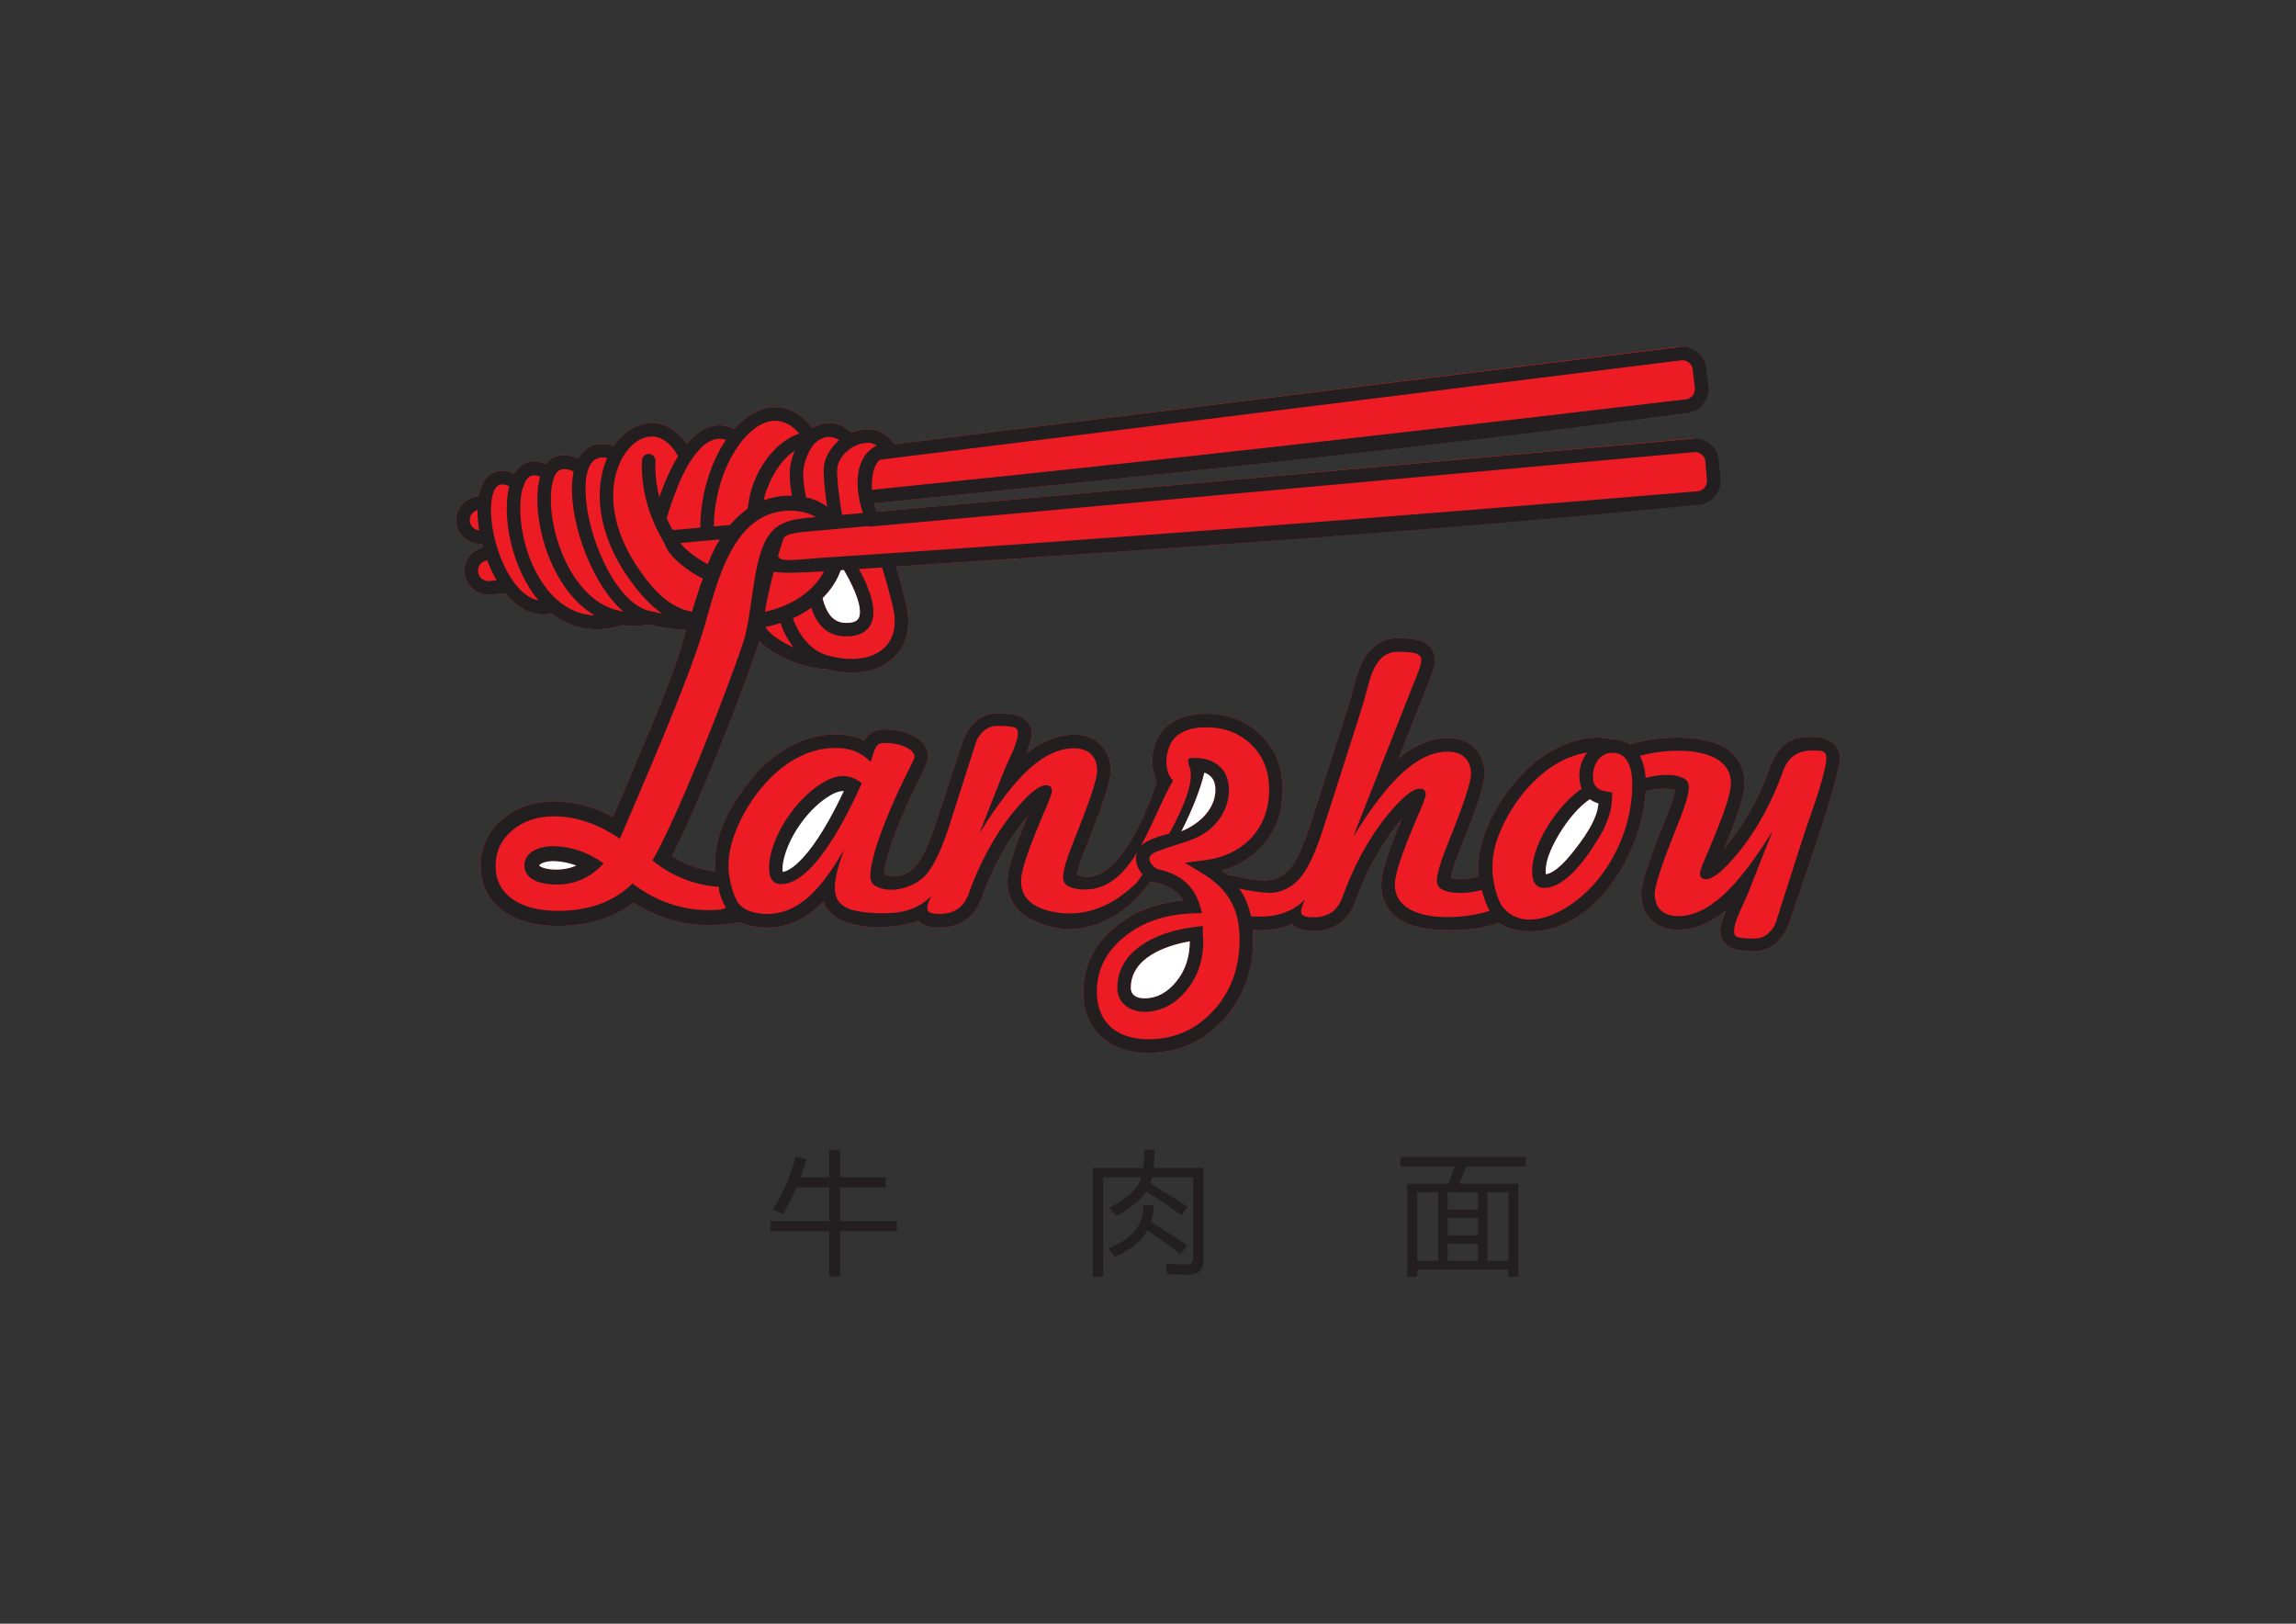
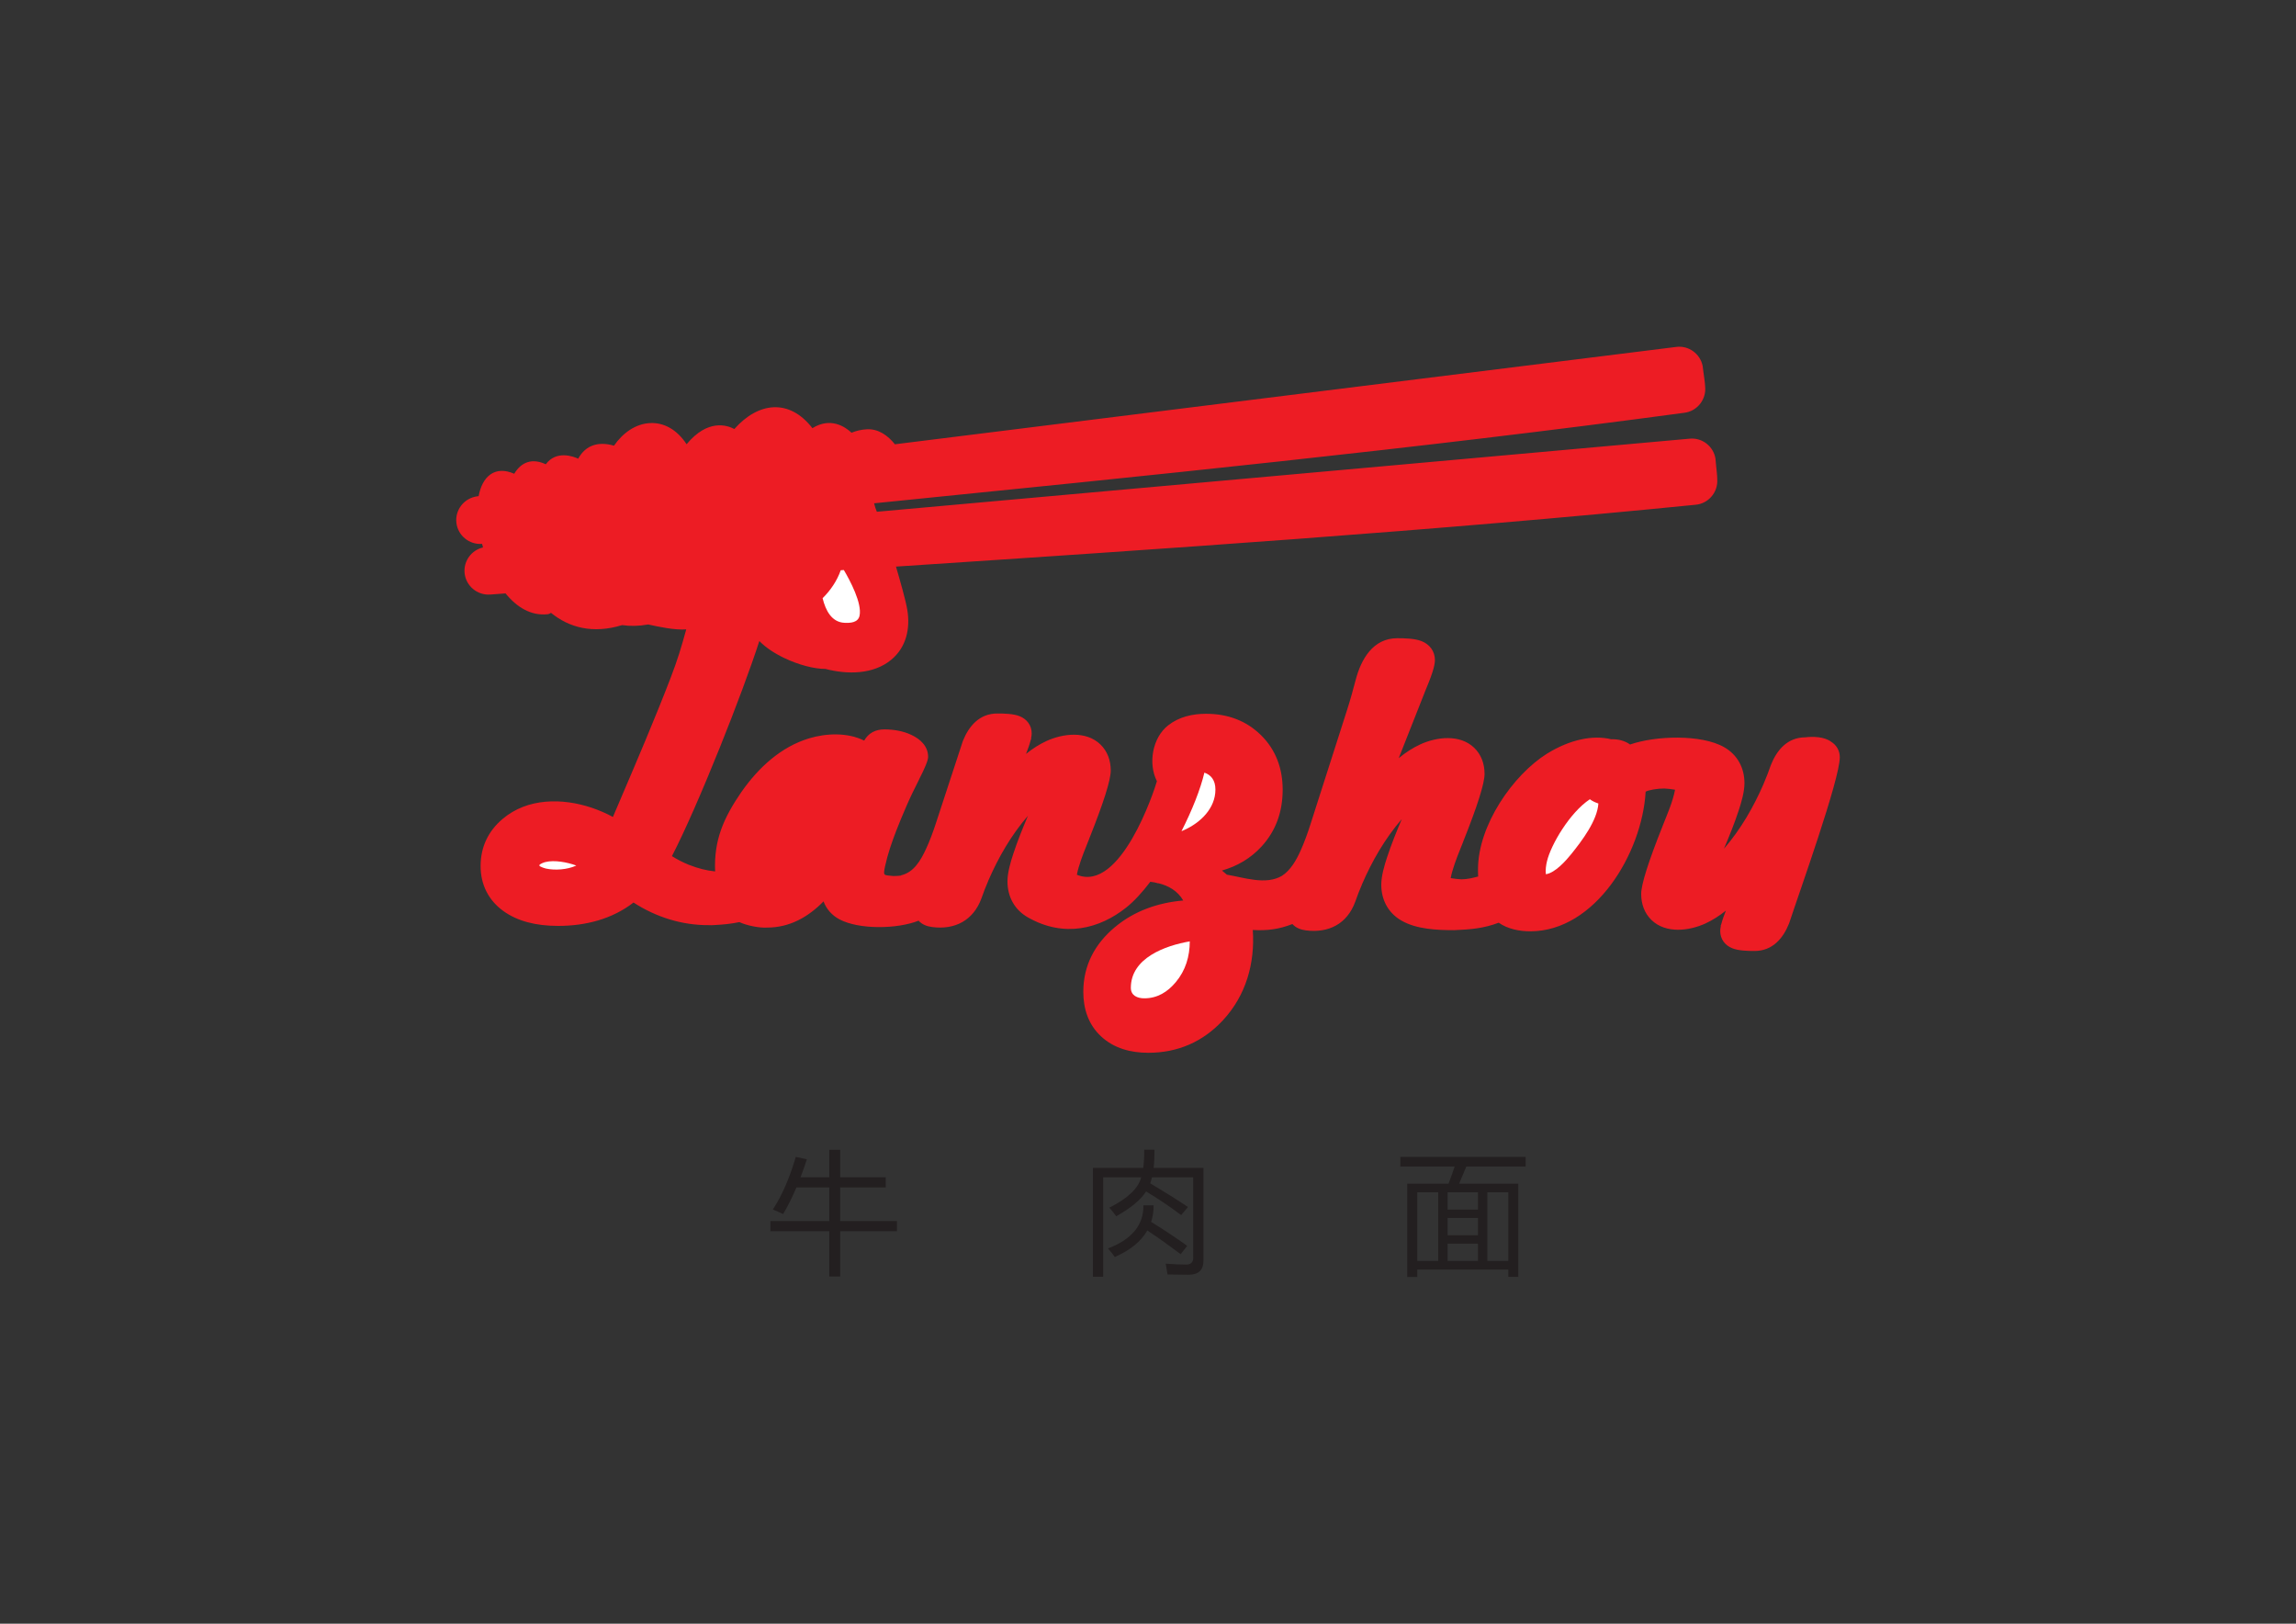
<svg xmlns="http://www.w3.org/2000/svg" viewBox="0 0 841.89 595.276" id="svg2" height="595.276" width="841.89">
  <rect x="0" y="0" width="841.89" height="595.276" fill="#333333" stroke="none" />
  <defs id="defs28" />
  <g id="g4">
    <path id="path6" style="fill:#231f20;fill-rule:evenodd" d="m 304.068,421.548 4.01,0 0,10.073 16.708,0 0,3.725 -16.708,0 0,12.323 20.815,0 0,3.725 -20.815,0 0,16.618 -4.01,0 0,-16.618 -21.59,0 0,-3.725 21.59,0 0,-12.323 -12.038,0 c -1.532,3.602 -3.154,6.846 -4.874,9.748 -0.921,-0.449 -2.176,-1.002 -3.774,-1.679 3.35,-5.094 6.146,-11.525 8.411,-19.292 l 4.059,0.913 c -0.75,2.307 -1.524,4.499 -2.315,6.585 l 10.53,0 0,-10.073 z m 115.488,-0.049 3.774,0 c 0.016,2.486 -0.09,4.711 -0.334,6.683 l 18.289,0 0,33.954 c 0,3.472 -1.81,5.208 -5.444,5.208 -2.062,0 -4.646,-0.033 -7.735,-0.098 -0.155,-1.108 -0.383,-2.437 -0.668,-3.961 2.934,0.22 5.396,0.334 7.401,0.334 1.785,0 2.681,-0.815 2.681,-2.437 l 0,-29.561 -15.119,0 c -0.187,0.799 -0.407,1.532 -0.644,2.201 5.599,3.342 10.22,6.235 13.847,8.688 l -2.486,2.958 c -4.344,-3.227 -8.631,-6.121 -12.869,-8.664 -1.956,3.073 -5.607,6.105 -10.954,9.096 -0.831,-1.174 -1.671,-2.225 -2.535,-3.154 6.748,-3.374 10.652,-7.083 11.704,-11.125 l -13.945,0 0,36.44 -3.774,0 0,-39.879 18.452,0 c 0.26,-1.907 0.374,-4.132 0.358,-6.683 z m 3.439,20.392 c 0.017,2.168 -0.285,4.189 -0.905,6.064 5.126,3.187 9.536,6.113 13.228,8.786 l -2.388,3.056 c -4.222,-3.162 -8.297,-6.064 -12.225,-8.688 -2.274,3.993 -6.26,7.237 -11.94,9.739 -0.668,-0.986 -1.492,-2.038 -2.478,-3.154 8.721,-3.309 13.049,-8.574 12.983,-15.803 l 3.725,0 z m 93.002,-7.93 15.143,0 c 0.921,-2.421 1.671,-4.515 2.241,-6.3 l -19.911,0 0,-3.537 45.943,0 0,3.537 -21.753,0 c -0.701,1.736 -1.581,3.839 -2.633,6.3 l 21.704,0 0,34.15 -3.676,0 0,-2.673 -33.375,0 0,2.722 -3.684,0 0,-34.198 z m 37.059,3.154 -7.686,0 0,25.168 7.686,0 0,-25.168 z m -33.375,25.168 7.686,0 0,-25.168 -7.686,0 0,25.168 z m 11.125,0 11.125,0 0,-6.349 -11.125,0 0,6.349 z m 0,-9.405 11.125,0 0,-6.357 -11.125,0 0,6.357 z m 0,-9.413 11.125,0 0,-6.349 -11.125,0 0,6.349 z" />
    <g id="g8">
      <path id="path10" style="fill:#ed1c24;fill-rule:evenodd" d="m 175.027,181.953 0.477,-0.06 c 1.291,-7.087 5.837,-11.364 13.054,-8.209 2.707,-4.531 6.791,-5.713 11.571,-3.474 3.835,-5.21 10.076,-2.881 11.881,-2.055 2.772,-5.064 7.465,-6.323 12.887,-4.825 l 0.229,0.076 c 3.076,-4.469 7.789,-8.1 13.395,-8.307 4.79,-0.178 9.568,2.192 13.236,7.764 7.768,-9.381 14.869,-6.993 17.508,-5.579 8.695,-9.808 20.047,-11.363 28.625,-0.31 6.625,-4.124 11.941,-0.576 14.346,1.668 1.736,-0.715 3.648,-1.169 5.699,-1.264 4.223,-0.196 7.677,2.351 10.2,5.502 L 614.698,127.183 c 4.514,-0.563 8.732,2.525 9.621,6.975 0.034,0.177 0.15,1.101 0.286,2.238 0.189,1.591 0.573,3.744 0.626,5.281 0.518,4.739 -2.906,9.097 -7.652,9.657 -97.395,13.123 -197.563,23.174 -297.07,33.189 0.278,1.115 0.618,2.161 1.01,3.098 l 298.122,-26.803 c 4.535,-0.407 8.64,2.82 9.377,7.302 0.028,0.178 0.113,1.105 0.209,2.246 0.134,1.597 0.444,3.762 0.444,5.299 0.354,4.758 -3.213,8.992 -7.979,9.389 -96.195,9.62 -194.973,16.175 -293.16,22.669 1.505,5.091 3.581,12.396 4.154,15.859 1.132,6.85 -0.349,13.709 -5.888,18.297 -6.615,5.478 -16.201,5.428 -24.113,3.362 -4.319,0.006 -10.025,-1.572 -15.044,-3.969 l -0.004,0.008 c -3.598,-1.718 -6.908,-3.895 -9.206,-6.266 -3.117,9.678 -8.605,24.404 -14.45,38.943 -6.226,15.489 -12.904,30.895 -17.604,39.909 2.013,1.278 4.102,2.336 6.32,3.231 l 0.005,-0.011 c 3.086,1.222 6.223,2.064 9.515,2.388 -0.487,-11.511 3.106,-19.569 9.6,-29.077 l 0.227,-0.305 c 6.104,-8.674 14.319,-16.304 24.66,-19.409 6.326,-1.901 14.097,-2.197 20.166,0.837 1.612,-2.826 4.197,-4.111 7.411,-4.111 3.259,0 6.867,0.569 9.825,1.989 l 0.003,-0.007 c 3.348,1.557 6.208,4.139 6.208,8.105 0,1.233 -1.109,3.953 -3.325,8.282 l 0.016,0.008 c -1.673,3.286 -3.296,6.621 -4.758,10.006 l -0.008,0.016 0.008,0.003 c -1.386,3.169 -2.593,6.093 -3.622,8.764 -1.616,4.197 -3.148,8.59 -4.093,12.999 -0.733,3.668 -0.657,3.2 3.104,3.599 0.878,-0.042 1.903,-0.033 2.782,-0.193 l 0.024,-0.085 c 4.642,-1.117 7.093,-5.349 9.076,-9.596 1.319,-2.828 2.631,-6.278 3.933,-10.35 l 9.589,-29.25 c 2.193,-5.482 6.062,-10.117 12.669,-10.117 2.418,0 5.874,0.078 8.114,0.976 2.702,1.05 4.471,3.381 4.471,6.323 0,0.517 -0.077,1.141 -0.232,1.87 l 0.103,0 -0.25,0.633 c -0.425,1.694 -1.06,3.385 -1.702,5.006 2.462,-1.973 4.93,-3.531 7.404,-4.672 l -0.003,-0.007 c 6.087,-2.8 14.573,-3.854 19.851,1.19 2.658,2.57 3.814,5.956 3.814,9.607 0,3.478 -2.623,11.761 -7.868,24.899 l 0.011,0.004 c -1.388,3.526 -2.88,7.015 -3.929,10.662 -0.269,0.841 -0.467,1.759 -0.629,2.627 16.051,6.656 28.37,-30.838 29.343,-34.293 -3.263,-6.426 -1.722,-15.934 4.186,-20.526 3.969,-3.086 8.861,-4.194 13.812,-4.194 8.107,0 14.832,2.603 20.139,7.809 5.53,5.426 7.975,12.336 7.975,20.008 0,7.889 -2.364,14.968 -7.738,20.829 -3.981,4.342 -8.887,7.222 -14.521,8.819 l 1.804,1.52 c 6.268,1.037 14.257,3.91 20.194,0.428 3.145,-2.034 5.255,-5.742 6.773,-9.106 1.446,-3.186 2.653,-6.57 3.72,-9.918 l 13.402,-41.847 c 1.152,-3.584 2.177,-7.282 3.128,-10.925 1.998,-7.644 6.365,-15.32 15.269,-15.32 2.651,0 6.44,0.085 8.895,1.069 2.962,1.152 4.902,3.707 4.902,6.932 0,1.062 -0.297,2.539 -0.893,4.404 -0.816,2.559 -1.869,5.01 -2.881,7.492 l 0.008,0.002 -9.504,24.068 c 2.596,-2.129 5.199,-3.797 7.808,-4.999 l -0.003,-0.007 c 6.087,-2.801 14.572,-3.855 19.851,1.19 2.658,2.57 3.814,5.956 3.814,9.607 0,3.478 -2.623,11.761 -7.868,24.899 l 0.011,0.005 c -1.388,3.525 -2.88,7.014 -3.929,10.661 -0.269,0.841 -0.467,1.759 -0.629,2.628 1.31,0.242 2.617,0.36 3.946,0.446 2.329,-0.041 4.028,-0.501 6.123,-1.036 -0.055,-0.953 -0.057,-1.716 -0.057,-2.646 0,-16.064 12.75,-34.561 25.402,-42.459 l 0.298,-0.172 c 8.03,-4.881 16.406,-6.713 23.151,-5.037 2.476,-0.099 4.881,0.477 6.923,1.916 9.227,-3.222 26.088,-3.831 34.504,0.994 4.884,2.8 7.423,7.598 7.423,13.181 0,3.202 -1.125,6.994 -2.118,10.03 -1.55,4.726 -3.457,9.432 -5.397,14.014 6.145,-7.127 10.845,-15.258 14.577,-23.876 l 0.015,-0.032 -0.015,-0.007 c 0.988,-2.242 1.822,-4.512 2.642,-6.819 2.186,-5.463 6.035,-10.084 12.601,-10.116 2.854,-0.363 7.068,-0.216 9.438,1.595 1.981,1.215 3.216,3.246 3.216,5.703 0,8.193 -14.847,49.505 -18.587,60.913 -2.194,5.482 -6.062,10.116 -12.67,10.116 -2.418,0 -5.875,-0.077 -8.115,-0.976 -2.701,-1.049 -4.47,-3.38 -4.47,-6.322 0,-0.517 0.076,-1.141 0.232,-1.87 l -0.103,0 0.25,-0.633 c 0.425,-1.694 1.059,-3.384 1.702,-5.005 -2.462,1.973 -4.93,3.532 -7.404,4.672 l 0.004,0.007 c -6.088,2.8 -14.573,3.855 -19.852,-1.19 -2.659,-2.569 -3.814,-5.956 -3.814,-9.607 0,-3.478 2.623,-11.761 7.868,-24.9 l -0.011,-0.004 c 1.673,-4.251 3.717,-8.789 4.559,-13.29 -1.31,-0.241 -2.617,-0.359 -3.946,-0.445 -2.433,-0.019 -5.656,0.524 -6.835,1.156 -1.28,22.585 -18.509,51.197 -42.293,51.197 -3.992,0 -8.26,-0.837 -11.587,-3.153 -5.538,2.1 -10.338,2.481 -16.194,2.724 l 0,0.008 c -6.308,0 -13.846,-0.288 -19.437,-3.492 -4.884,-2.8 -7.423,-7.597 -7.423,-13.18 0,-3.202 1.125,-6.995 2.118,-10.03 1.55,-4.728 3.458,-9.433 5.397,-14.014 -6.145,7.125 -10.845,15.258 -14.577,23.875 l -0.014,0.032 0.014,0.007 c -0.931,2.114 -1.73,4.234 -2.498,6.412 -2.997,8.148 -9.776,11.514 -18.046,10.476 -1.917,-0.253 -3.656,-0.875 -4.992,-2.329 -4.888,1.916 -9.249,2.486 -14.517,2.176 0.835,12.205 -2.494,23.987 -10.921,33.076 -7.365,7.942 -16.589,11.946 -27.417,11.946 -6.361,0 -12.537,-1.585 -17.289,-6.008 -4.671,-4.348 -6.518,-10.089 -6.518,-16.357 0,-9.649 4.224,-17.552 11.555,-23.677 7.202,-6.016 15.829,-8.977 25.089,-9.791 -2.051,-3.544 -5.427,-5.431 -9.157,-6.343 l -0.013,0.062 c -0.442,-0.085 -0.874,-0.2 -1.293,-0.341 -0.533,-0.098 -1.071,-0.178 -1.611,-0.242 -2.951,3.88 -5.977,7.181 -8.885,9.488 -9.629,7.639 -22.634,11.229 -36.072,3.527 -4.884,-2.801 -7.423,-7.597 -7.423,-13.181 0,-3.202 1.125,-6.994 2.118,-10.029 1.55,-4.728 3.458,-9.433 5.398,-14.014 -6.146,7.125 -10.846,15.258 -14.577,23.875 l -0.014,0.033 0.014,0.007 c -0.931,2.114 -1.73,4.234 -2.498,6.412 -2.96,8.047 -9.734,11.576 -18.046,10.477 -1.917,-0.253 -3.656,-0.875 -4.992,-2.329 -7.894,3.119 -21.733,3.29 -28.901,-0.436 -2.759,-1.442 -4.871,-3.723 -5.949,-6.645 -5.613,5.745 -12.426,9.601 -20.651,9.601 -2.635,0.207 -7.354,-0.672 -10.204,-2.002 -2.994,0.631 -6.07,0.932 -9.118,1.074 l 0,0.008 -0.404,0.016 0,0.006 c -0.271,0 -0.545,0.001 -0.812,0.04 l 0.005,-0.022 -0.344,-0.008 0,0.017 -0.506,-0.016 c -9.868,0.07 -19.388,-2.947 -27.646,-8.291 -7.913,6.14 -17.723,8.569 -27.63,8.569 -8.319,0 -14.988,-1.8 -20.009,-5.396 -5.544,-3.96 -8.425,-9.751 -8.425,-16.548 0,-6.918 2.757,-12.784 8.038,-17.244 9.114,-7.753 21.906,-7.763 32.734,-4.117 l 0.019,0.007 0.002,-0.007 c 2.642,0.905 5.263,2.038 7.723,3.365 l 2.678,-6.273 c 5.83,-13.631 12.899,-30.162 18.486,-44.729 2.646,-6.903 3.915,-11.209 5.721,-17.76 -4.25,0.296 -9.838,-0.9 -13.953,-1.806 -3.396,0.618 -6.586,0.665 -9.574,0.236 -10.775,3.307 -19.444,0.888 -26.064,-4.499 -0.355,0.278 -0.79,0.462 -1.272,0.511 -6.058,0.634 -11.274,-2.559 -15.392,-7.633 l -5.588,0.414 c -4.797,0.356 -9.04,-3.216 -9.439,-8.022 -0.357,-4.336 2.556,-8.261 6.77,-9.25 l -0.348,-1.299 c -4.681,0.354 -8.867,-3.044 -9.417,-7.721 -0.562,-4.798 2.908,-9.125 7.683,-9.719 z" />
-       <path id="path12" style="fill:#231f20;fill-rule:evenodd" d="m 436.262,345.11 c -8.956,1.546 -21.611,6.069 -21.611,17.013 0,2.869 2.4,3.863 4.931,3.863 4.824,0 8.543,-2.329 11.568,-5.951 3.592,-4.306 5.086,-9.37 5.112,-14.925 z m -261.235,-163.157 0.477,-0.06 c 1.291,-7.087 5.837,-11.364 13.054,-8.209 2.707,-4.531 6.791,-5.713 11.571,-3.474 3.835,-5.21 10.076,-2.881 11.881,-2.055 2.772,-5.063 7.465,-6.323 12.887,-4.825 l 0.229,0.076 c 3.076,-4.469 7.789,-8.1 13.395,-8.307 4.79,-0.178 9.568,2.192 13.236,7.764 7.769,-9.381 14.87,-6.993 17.509,-5.579 8.694,-9.808 20.047,-11.364 28.625,-0.311 6.625,-4.124 11.941,-0.576 14.346,1.669 1.736,-0.715 3.649,-1.169 5.699,-1.264 4.223,-0.196 7.677,2.351 10.2,5.502 l 287.742,-35.695 c 4.514,-0.563 8.732,2.525 9.62,6.975 0.035,0.177 0.15,1.102 0.286,2.238 0.189,1.591 0.573,3.744 0.625,5.281 0.518,4.739 -2.906,9.097 -7.652,9.657 -97.394,13.123 -198.742,23.171 -298.25,33.187 0.278,1.115 0.618,2.161 1.01,3.098 l 299.301,-26.8 c 4.535,-0.407 8.64,2.82 9.377,7.301 0.028,0.178 0.113,1.106 0.209,2.246 0.134,1.597 0.444,3.762 0.444,5.299 0.354,4.758 -3.213,8.992 -7.979,9.389 -96.195,9.62 -196.152,16.172 -294.339,22.667 1.505,5.091 3.581,12.396 4.154,15.859 1.132,6.849 -0.349,13.709 -5.888,18.297 -6.615,5.478 -16.201,5.428 -24.113,3.363 -4.319,0.006 -10.026,-1.573 -15.045,-3.97 l -0.004,0.008 c -3.598,-1.718 -6.908,-3.895 -9.206,-6.266 -3.117,9.678 -8.605,24.404 -14.45,38.943 -6.226,15.489 -12.904,30.895 -17.604,39.909 2.012,1.278 4.101,2.336 6.32,3.231 l 0.005,-0.011 c 3.086,1.221 6.223,2.064 9.515,2.388 -0.487,-11.511 3.106,-19.569 9.6,-29.077 l 0.227,-0.305 c 6.104,-8.674 14.319,-16.304 24.66,-19.409 6.326,-1.901 14.097,-2.197 20.166,0.837 1.612,-2.826 4.197,-4.111 7.411,-4.111 3.259,0 6.866,0.569 9.825,1.989 l 0.003,-0.008 c 3.348,1.557 6.208,4.139 6.208,8.105 0,1.233 -1.109,3.953 -3.325,8.282 l 0.016,0.008 c -1.673,3.286 -3.296,6.621 -4.758,10.006 l -0.008,0.016 0.008,0.003 c -1.386,3.169 -2.593,6.093 -3.622,8.764 -1.617,4.197 -3.149,8.59 -4.093,12.999 -0.733,3.669 -0.657,3.2 3.104,3.599 0.878,-0.041 1.903,-0.033 2.782,-0.193 l 0.024,-0.084 c 4.641,-1.117 7.093,-5.349 9.076,-9.596 1.32,-2.828 2.631,-6.279 3.933,-10.35 l 9.589,-29.25 c 2.193,-5.482 6.062,-10.117 12.669,-10.117 2.418,0 5.874,0.078 8.115,0.976 2.702,1.05 4.471,3.381 4.471,6.323 0,0.517 -0.077,1.141 -0.232,1.87 l 0.103,0 -0.25,0.633 c -0.426,1.694 -1.06,3.385 -1.702,5.006 2.462,-1.973 4.93,-3.531 7.404,-4.671 l -0.003,-0.008 c 6.087,-2.8 14.573,-3.854 19.851,1.19 2.658,2.57 3.814,5.957 3.814,9.607 0,3.478 -2.623,11.76 -7.868,24.899 l 0.011,0.004 c -1.388,3.526 -2.88,7.015 -3.929,10.662 -0.269,0.841 -0.467,1.759 -0.629,2.628 16.051,6.655 28.371,-30.839 29.343,-34.293 -3.263,-6.426 -1.722,-15.934 4.186,-20.526 3.97,-3.086 8.862,-4.194 13.812,-4.194 8.108,0 14.832,2.603 20.139,7.809 5.531,5.426 7.976,12.336 7.976,20.008 0,7.889 -2.365,14.969 -7.738,20.829 -3.981,4.342 -8.887,7.222 -14.521,8.819 l 1.804,1.52 c 6.268,1.036 14.257,3.91 20.194,0.428 3.145,-2.035 5.255,-5.742 6.773,-9.106 1.446,-3.185 2.653,-6.57 3.72,-9.918 l 13.402,-41.847 c 1.152,-3.584 2.177,-7.281 3.128,-10.925 1.998,-7.644 6.365,-15.32 15.269,-15.32 2.651,0 6.44,0.085 8.896,1.069 2.962,1.152 4.902,3.707 4.902,6.932 0,1.062 -0.297,2.539 -0.893,4.404 -0.816,2.558 -1.869,5.01 -2.881,7.492 l 0.008,0.002 -9.504,24.067 c 2.595,-2.129 5.199,-3.797 7.808,-4.999 l -0.003,-0.007 c 6.087,-2.801 14.572,-3.855 19.851,1.19 2.658,2.569 3.814,5.956 3.814,9.607 0,3.478 -2.623,11.76 -7.868,24.899 l 0.011,0.005 c -1.388,3.525 -2.88,7.014 -3.929,10.662 -0.269,0.841 -0.467,1.759 -0.629,2.628 1.31,0.242 2.617,0.36 3.946,0.446 2.329,-0.041 4.028,-0.501 6.123,-1.036 -0.054,-0.953 -0.057,-1.716 -0.057,-2.646 0,-16.064 12.75,-34.561 25.402,-42.459 l 0.298,-0.171 c 8.03,-4.881 16.406,-6.714 23.151,-5.037 2.476,-0.099 4.881,0.476 6.923,1.916 9.227,-3.222 26.088,-3.831 34.504,0.994 4.884,2.8 7.423,7.598 7.423,13.18 0,3.202 -1.125,6.994 -2.118,10.03 -1.55,4.727 -3.457,9.433 -5.397,14.014 6.145,-7.126 10.845,-15.258 14.577,-23.876 l 0.015,-0.032 -0.015,-0.007 c 0.987,-2.242 1.822,-4.513 2.642,-6.819 2.186,-5.463 6.035,-10.084 12.601,-10.116 2.854,-0.364 7.067,-0.216 9.438,1.595 1.981,1.214 3.216,3.246 3.216,5.703 0,8.193 -14.847,49.504 -18.587,60.913 -2.194,5.482 -6.062,10.116 -12.67,10.116 -2.417,0 -5.874,-0.077 -8.114,-0.976 -2.701,-1.05 -4.47,-3.38 -4.47,-6.322 0,-0.517 0.077,-1.141 0.232,-1.87 l -0.103,0 0.25,-0.634 c 0.425,-1.694 1.06,-3.384 1.702,-5.005 -2.462,1.973 -4.93,3.531 -7.404,4.671 l 0.004,0.007 c -6.088,2.8 -14.573,3.855 -19.852,-1.19 -2.658,-2.569 -3.814,-5.956 -3.814,-9.607 0,-3.478 2.623,-11.761 7.868,-24.9 l -0.011,-0.004 c 1.673,-4.251 3.716,-8.789 4.559,-13.29 -1.31,-0.242 -2.618,-0.359 -3.946,-0.445 -2.433,-0.019 -5.656,0.524 -6.835,1.156 -1.28,22.585 -18.509,51.197 -42.293,51.197 -3.992,0 -8.26,-0.837 -11.587,-3.152 -5.538,2.1 -10.337,2.481 -16.194,2.724 l 0,0.008 c -6.308,0 -13.846,-0.288 -19.437,-3.492 -4.884,-2.8 -7.423,-7.597 -7.423,-13.18 0,-3.202 1.125,-6.995 2.118,-10.03 1.55,-4.727 3.458,-9.432 5.397,-14.014 -6.145,7.126 -10.845,15.258 -14.577,23.876 l -0.015,0.032 0.015,0.007 c -0.931,2.114 -1.73,4.234 -2.498,6.412 -2.997,8.148 -9.776,11.515 -18.046,10.477 -1.917,-0.253 -3.656,-0.875 -4.991,-2.329 -4.888,1.916 -9.249,2.486 -14.518,2.176 0.835,12.205 -2.494,23.987 -10.921,33.076 -7.365,7.942 -16.589,11.947 -27.417,11.947 -6.361,0 -12.537,-1.585 -17.289,-6.008 -4.671,-4.348 -6.517,-10.088 -6.517,-16.357 0,-9.649 4.223,-17.552 11.555,-23.676 7.202,-6.016 15.829,-8.978 25.089,-9.791 -2.051,-3.545 -5.427,-5.431 -9.157,-6.343 l -0.012,0.062 c -0.442,-0.085 -0.874,-0.2 -1.294,-0.341 -0.533,-0.098 -1.071,-0.178 -1.611,-0.242 -2.951,3.88 -5.976,7.181 -8.885,9.488 -9.629,7.64 -22.634,11.229 -36.072,3.527 -4.884,-2.801 -7.423,-7.598 -7.423,-13.181 0,-3.202 1.125,-6.994 2.118,-10.029 1.55,-4.727 3.458,-9.433 5.398,-14.014 -6.146,7.126 -10.846,15.258 -14.577,23.876 l -0.015,0.032 0.015,0.007 c -0.931,2.114 -1.73,4.234 -2.498,6.412 -2.96,8.047 -9.734,11.575 -18.046,10.477 -1.917,-0.253 -3.656,-0.875 -4.991,-2.329 -7.894,3.119 -21.733,3.29 -28.901,-0.436 -2.759,-1.442 -4.872,-3.722 -5.95,-6.645 -5.614,5.745 -12.425,9.601 -20.651,9.601 -2.635,0.206 -7.354,-0.672 -10.204,-2.002 -2.994,0.631 -6.07,0.932 -9.118,1.074 l 0,0.008 -0.404,0.016 0,0.006 c -0.271,0 -0.545,0.001 -0.812,0.041 l 0.005,-0.022 -0.344,-0.008 0,0.017 -0.505,-0.016 c -9.868,0.07 -19.388,-2.947 -27.646,-8.291 -7.913,6.141 -17.724,8.569 -27.63,8.569 -8.319,0 -14.989,-1.8 -20.009,-5.396 -5.545,-3.96 -8.425,-9.751 -8.425,-16.548 0,-6.918 2.757,-12.784 8.038,-17.244 9.114,-7.753 21.906,-7.763 32.734,-4.117 l 0.019,0.007 0.002,-0.007 c 2.642,0.905 5.263,2.038 7.723,3.365 l 2.678,-6.272 c 5.83,-13.631 12.899,-30.162 18.486,-44.729 2.646,-6.902 3.916,-11.209 5.721,-17.76 -4.249,0.296 -9.838,-0.9 -13.953,-1.806 -3.396,0.618 -6.586,0.665 -9.574,0.236 -10.775,3.307 -19.444,0.888 -26.064,-4.499 -0.355,0.278 -0.79,0.462 -1.272,0.511 -6.059,0.634 -11.275,-2.559 -15.392,-7.633 l -5.588,0.414 c -4.797,0.356 -9.04,-3.216 -9.44,-8.023 -0.357,-4.336 2.555,-8.261 6.77,-9.25 l -0.348,-1.299 c -4.681,0.354 -8.866,-3.044 -9.416,-7.721 -0.562,-4.798 2.908,-9.125 7.683,-9.719 z m 104.878,48.231 0.359,-0.208 -0.318,0.063 -0.042,0.145 z m 0.755,-0.289 c 1.483,2.456 5.03,4.95 9.111,6.899 l 0,0.009 c 0.405,0.195 0.816,0.382 1.229,0.563 -2.275,-2.878 -3.772,-5.822 -4.795,-8.945 -1.819,0.595 -3.674,1.083 -5.545,1.474 z m 10.046,-3.209 c 2.306,6.101 6.446,11.928 12.95,13.676 6.344,1.704 14.594,2.146 19.974,-2.31 4.136,-3.425 4.998,-8.612 4.161,-13.674 -0.574,-3.471 -2.848,-11.354 -4.331,-16.32 l -8.531,0.565 c 2.644,4.793 6.307,12.543 5.103,18.135 -1.141,5.304 -5.816,6.77 -10.633,6.529 -6.769,-0.338 -10.185,-5.087 -11.942,-10.453 -2.114,1.514 -4.382,2.789 -6.751,3.853 z m 10.924,-7.368 c 1.119,4.583 3.366,8.787 8.002,9.018 2.15,0.107 4.993,-0.033 5.546,-2.608 0.975,-4.538 -3.513,-12.958 -5.762,-16.741 l -1.129,0.075 c -1.363,3.828 -3.628,7.254 -6.657,10.256 z m 0.51,-9.861 c -8.731,0.535 -15.028,0.759 -18.448,0.168 -1.093,4.213 -2.246,9.204 -3.238,14.695 6.452,-1.468 11.786,-4.038 15.977,-7.69 2.501,-2.18 4.404,-4.571 5.708,-7.173 z m -2.994,-19.875 c -2.491,-1.6 -5.755,-2.345 -9.486,-2.345 -21.058,0 -26.687,26.47 -31.307,42.2 -6.195,21.065 -22.206,57.121 -31.034,78.054 -7.087,-4.816 -15.338,-8.205 -24.009,-8.205 -6.273,0 -11.44,1.715 -15.499,5.165 -4.058,3.431 -6.077,7.794 -6.077,13.046 0,5.146 2.04,9.161 6.121,12.07 4.06,2.908 9.66,4.362 16.801,4.362 10.115,0 19.941,-2.725 27.243,-10.029 8.564,6.499 18.215,9.976 28.984,9.757 l -0.005,0.012 c 1.122,-0.046 2.243,-0.11 3.36,-0.203 0.66,-0.17 1.313,-0.357 1.957,-0.566 -1.079,-1.906 -1.89,-4.032 -2.502,-6.135 0,-0.608 -0.045,-1.171 -0.156,-1.725 l -0.623,0.007 c -8.466,-0.548 -17.197,-4.194 -23.7,-9.612 7.719,-12.684 26.044,-58.097 33.36,-80.165 3.046,-9.194 3.363,-26.48 7.518,-35.786 3.756,-8.413 9.747,-9.132 19.054,-9.904 z m 4.144,-3.797 c -0.766,-5.166 -1.581,-11.932 -1.153,-15.042 0.505,-3.657 2.799,-7.034 5.581,-9.371 -1.912,-1.258 -5.053,-2.206 -8.78,0.973 -0.858,0.732 -2.112,2.636 -3.096,5.093 -0.769,1.922 -1.327,4.107 -1.328,6.223 -0.004,2.908 0.446,5.927 1.054,8.677 2.945,0.644 5.561,1.798 7.721,3.449 z m -12.893,-4.049 c -0.497,-2.6 -0.836,-5.371 -0.833,-8.076 0.003,-2.896 0.717,-5.719 1.808,-8.387 -5.108,3.322 -8.569,9.44 -10.636,15.359 -0.129,0.37 -0.397,1.607 -0.651,2.785 2.908,-1.085 6.093,-1.689 9.575,-1.689 0.247,0 0.493,0.003 0.737,0.008 z m -16.317,4.84 c 0.194,-1.206 0.746,-4.393 0.915,-5.12 2.129,-9.16 8.766,-19.299 18.08,-22.521 -7.846,-8.943 -16.572,-3.686 -22.357,4.504 -5.192,7.349 -8.816,18.109 -8.98,29.557 l 5.969,-0.537 c 1.89,-2.249 4.01,-4.243 6.372,-5.884 z m -10.164,11.196 -14.405,1.295 c 0.159,0.233 0.318,0.463 0.478,0.69 2.184,2.678 7.581,6.149 9.527,7.117 1.202,-3.165 2.664,-6.245 4.4,-9.102 z m -20.201,1.44 -0.352,-0.578 -0.176,0.016 -0.032,-0.145 c -0.01,-0.097 -0.023,-0.193 -0.04,-0.288 -5.229,-8.86 -8.191,-19.107 -7.725,-29.428 0.058,-1.367 1.216,-2.427 2.582,-2.369 1.367,0.058 2.427,1.216 2.369,2.582 -0.209,4.636 0.347,9.084 1.42,13.244 2.236,-6.351 4.553,-11.236 6.856,-14.965 -2.779,-5.17 -6.407,-7.361 -9.922,-7.23 -5.445,0.201 -9.605,5.407 -11.585,10.018 -4.026,9.377 -3.447,24.014 8.095,39.981 4.431,6.126 10.15,12.686 18.491,14.217 1.347,-4.256 2.767,-8.803 4.043,-12.148 -3.925,-1.75 -12.723,-7.712 -14.026,-12.909 z m 54.052,5.561 0,-0.032 c 107.945,-7.114 216.897,-15.598 324.704,-24.635 2.045,-0.167 3.568,-2.018 3.428,-4.049 -0.264,-2.338 -0.404,-4.778 -0.597,-7.136 -0.317,-1.933 -2.099,-3.341 -4.056,-3.166 l -302.353,27.32 -0.164,-0.23 -24.954,2.244 c -3.219,0.442 -5.105,0.799 -6.366,2.007 -0.443,1.294 -1.208,3.61 -2.117,6.725 0.678,2.075 4.306,1.6 12.476,0.954 z m -122.688,-17.796 c -0.809,0.222 -1.506,0.702 -2.008,1.337 -1.87,2.364 -0.361,5.829 2.649,6.122 -0.424,-2.597 -0.644,-5.122 -0.641,-7.459 z m 7.049,25.835 c -1.333,-2.299 -2.493,-4.794 -3.465,-7.375 -3.3,0.398 -4.576,4.523 -2.049,6.666 0.75,0.636 1.744,0.989 2.796,0.911 l 2.718,-0.202 z M 322.577,168.561 c -2.704,2.46 -3.042,7.7 -2.83,11.015 64.839,-6.618 143.99,-14.88 298.442,-33.174 2.039,-0.237 3.498,-2.14 3.287,-4.165 -0.344,-2.328 -0.569,-4.76 -0.842,-7.112 -0.381,-1.921 -2.213,-3.266 -4.162,-3.025 L 322.577,168.561 Z m -6.154,19.517 c -3.061,-8.951 -3.393,-20.538 5.07,-24.73 -1.007,-0.661 -2.131,-1.075 -3.344,-1.019 -2.87,0.133 -5.371,1.267 -7.282,2.861 -2.151,1.794 -3.529,4.122 -3.817,6.211 -0.469,3.399 0.938,12.665 1.722,17.365 l 7.65,-0.688 z m -59.643,5.362 c 0.075,-12.319 3.871,-23.992 9.396,-32.157 -3.231,-1.254 -12.655,-1.715 -21.719,28.709 0.578,1.312 1.204,2.591 1.88,3.85 0.244,0.14 0.477,0.299 0.696,0.475 l 9.747,-0.877 z m -14.053,31.476 c -4.059,-2.834 -7.854,-6.874 -11.541,-11.973 -12.744,-17.629 -13.239,-34.122 -8.639,-44.836 l 0.094,-0.219 c -2.76,-0.523 -4.666,0.265 -5.848,1.947 -3.209,4.567 -2.078,14.14 -1.036,19.305 3.022,14.976 11.816,32.102 22.116,34.758 0.321,0.012 0.63,0.086 0.914,0.212 1.448,0.318 2.756,0.585 3.938,0.806 z m -14.132,-0.693 c -11.261,-9.648 -19.662,-31.952 -18.818,-47.049 0.085,-1.523 0.269,-2.966 0.556,-4.309 -2.632,-1.281 -5.62,-1.527 -6.984,1.681 -1.699,3.989 -1.817,10.724 -0.354,18.03 2.638,13.171 10.922,29.422 25.601,31.647 z m -10.536,1.401 c -10.981,-6.465 -17.517,-19.981 -19.939,-32.078 -1.427,-7.124 -1.446,-13.935 -0.077,-18.809 -2.872,-1.214 -4.604,-0.095 -5.761,2.494 -0.017,0.542 -0.209,1.059 -0.548,1.481 -0.652,2.122 -0.974,4.809 -0.966,7.824 0.044,15.761 9.235,38.372 27.291,39.087 z m -20.604,-5.499 c -7.36,-8.802 -11.606,-22.169 -11.639,-33.588 -0.008,-3.02 0.296,-5.825 0.913,-8.248 -1.788,-0.822 -3.097,-0.872 -3.989,-0.337 -1.798,1.078 -2.656,4.378 -2.709,8.665 -0.061,4.829 0.998,10.701 2.974,16.237 3.022,8.464 8.128,16.035 14.449,17.271 z m 23.892,96.462 c -5.224,-3.929 -11.957,-6.362 -18.517,-6.362 -3.126,0 -5.665,0.652 -7.62,1.932 -1.953,1.303 -2.93,2.997 -2.93,5.059 0,5.892 7.215,7.077 11.766,7.077 7.109,0 12.405,-2.646 17.301,-7.706 z m -10.048,0.733 c -3.205,-1.192 -7.999,-2.123 -11.361,-1.27 -0.447,0.114 -1.877,0.606 -2.165,1.106 -0.014,0.022 0.019,-0.002 0.019,0.06 0,0.111 -0.025,0.127 -0.015,0.143 0.294,0.486 2.104,0.997 2.509,1.085 3.462,0.743 7.782,0.335 11.013,-1.123 z m 229.266,2.672 -6.115,-3.702 7.093,-0.878 c 14.129,-1.748 23.818,-11.4 23.818,-25.91 0,-6.377 -1.876,-11.962 -6.484,-16.483 -4.332,-4.251 -9.899,-6.376 -16.672,-6.376 -3.831,0 -7.686,0.75 -10.771,3.148 -4.012,3.463 -5.36,12.418 -1.295,16.377 -3.958,6.669 -7.406,16.07 -11.883,24.079 2.246,-2.467 7.281,-3.817 10.413,-4.557 5.473,-9.765 9.64,-20.208 7.343,-24.913 -0.843,-3.037 -0.061,-2.825 0.906,-2.862 7.671,-0.502 13.7,3.519 13.7,11.614 0,5.773 -2.618,10.52 -6.798,14.365 -5.707,4.526 -9.932,4.694 -18.305,7.794 -1.162,0.41 -3.741,1.305 -4.009,2.699 -0.354,1.841 1.673,3.732 3.181,4.327 7.1,1.421 12.883,5.401 15.181,12.96 l 0.939,3.087 -3.234,0.098 c -9.398,0.285 -18.307,2.748 -25.621,8.857 -6.239,5.212 -9.773,11.657 -9.773,19.881 0,11.61 7.725,17.407 18.848,17.407 9.48,0 17.345,-3.404 23.795,-10.359 6.86,-7.399 9.695,-16.369 9.695,-26.351 0,-11.177 -4.233,-18.421 -13.952,-24.303 z m 18.132,15.918 c 7.389,0.644 14.573,-0.783 19.843,-6.174 -0.506,1.052 -0.878,1.953 -1.12,2.655 -0.402,1.208 -0.737,2.74 0.68,3.425 1.209,0.584 4.857,0.633 6.579,0.179 3.679,-0.838 6.138,-3.162 7.561,-7.03 3.764,-10.682 9.367,-21.451 16.554,-30.187 5.291,-6.433 9.199,-9.638 11.746,-9.638 1.482,0 2.239,0.607 2.239,2.129 0,0.901 -1.098,3.821 -3.294,8.738 -2.159,5.262 -4.394,10.412 -6.169,15.829 -1.251,3.82 -1.866,6.652 -1.866,8.497 0,13.841 22.851,13.401 34.772,9.608 -1.302,-2.363 -2.211,-5.034 -2.861,-7.651 -4.143,1.162 -11.005,1.807 -14.699,-0.245 -1.208,-0.637 -1.8,-1.757 -1.8,-3.337 0,-0.944 0.307,-2.525 0.922,-4.764 1.092,-3.799 2.638,-7.436 4.083,-11.109 5.006,-12.536 7.508,-20.22 7.508,-23.097 0,-5.345 -3.356,-8.167 -8.562,-8.167 -5.314,0 -10.736,2.503 -16.29,7.486 -5.555,5.006 -11.68,12.932 -18.377,23.777 l 20.966,-53.152 c 0.351,-0.9 0.856,-2.151 1.538,-3.798 1.689,-4.061 2.524,-6.718 2.524,-7.903 0,-1.12 -0.615,-1.911 -1.844,-2.35 -1.208,-0.461 -3.535,-0.68 -6.981,-0.68 -4.962,0 -8.452,3.864 -10.472,11.591 -1.165,4.457 -2.24,8.19 -3.205,11.198 l -13.437,41.933 c -1.624,5.077 -4.583,13.409 -8.296,17.904 -2.817,3.471 -6.884,5.763 -11.42,5.763 l 0,-0.007 c -2.7,-0.068 -7.768,-0.671 -11.146,-1.628 2.161,3.083 3.55,6.45 4.324,10.203 z m 142.592,-58.812 c 1.315,2.455 1.914,5.266 2.117,8.059 4.193,-1.091 10.332,-1.82 14.056,0.248 1.208,0.637 1.8,1.756 1.8,3.337 0,0.944 -0.307,2.525 -0.921,4.764 -1.092,3.799 -2.639,7.436 -4.084,11.109 -5.006,12.536 -7.508,20.22 -7.508,23.097 0,5.345 3.356,8.166 8.562,8.166 5.314,0 10.737,-2.502 16.291,-7.485 5.554,-5.006 11.68,-12.932 18.376,-23.777 l -9.308,23.596 c -1.298,3.293 -7.329,13.974 -3.689,15.272 1.101,0.421 3.224,0.621 6.368,0.621 2.579,0 4.725,-1.149 6.429,-3.433 1.334,-1.789 1.313,-2.313 1.962,-4.34 l 9.149,-28.554 c 2.703,-8.451 7.279,-19.895 8.622,-28.07 0.793,-4.828 -1.379,-4.555 -5.088,-4.555 -5.225,0 -8.738,2.437 -10.537,7.333 -3.765,10.682 -9.367,21.451 -16.554,30.187 -5.29,6.433 -9.199,9.638 -11.746,9.638 -1.481,0 -2.239,-0.607 -2.239,-2.129 0,-0.901 1.099,-3.821 3.294,-8.738 2.159,-5.262 4.394,-10.412 6.17,-15.829 1.25,-3.82 1.866,-6.652 1.866,-8.497 0,-13.322 -21.169,-13.414 -33.386,-10.02 z m -2.767,11.468 -0.01,-0.055 0.011,-0.002 c 0.097,-4.909 -0.733,-12.534 -7.208,-12.534 -4.859,0 -7.218,4.368 -7.218,8.764 0,1.3 0.239,2.697 1.127,3.703 l 0.005,-0.004 c 1.476,1.62 3.886,1.76 5.933,2.074 -0.143,6.572 -0.68,7.475 -3.12,13.552 -5.917,10.479 -13.938,21.46 -21.807,21.46 -3.677,0 -4.435,-3.083 -4.435,-6.169 0,-10.482 9.942,-24.659 18.145,-30.196 -0.512,-1.257 -0.779,-2.674 -0.805,-4.22 -0.199,-2.404 0.47,-5.969 2.83,-9.031 -15.347,2.298 -27.663,17.349 -32.75,31.109 -1.671,4.605 -2.217,8.951 -1.899,13.845 0.453,3.487 1.427,8.204 3.495,11.438 6.231,7.985 17.437,5.172 26.718,-1.765 12.727,-9.513 20.666,-26.157 20.987,-41.968 z m -12.431,6.007 c -1.201,-0.385 -2.243,-0.908 -3.129,-1.554 -7.324,4.852 -14.274,16.641 -15.72,22.738 -0.351,1.481 -0.603,3.223 -0.408,4.75 3.412,-0.5 7.373,-4.978 9.39,-7.488 3.846,-4.787 9.463,-12.191 9.867,-18.446 z m -167.14,26.019 c -1.934,-2.128 -3.012,-5.119 -2.098,-7.944 -4.942,8.075 -11.197,14.142 -20.544,13.421 -1.738,-0.134 -3.384,-0.519 -4.714,-1.257 -1.208,-0.637 -1.8,-1.756 -1.8,-3.337 0,-0.944 0.307,-2.525 0.922,-4.765 1.092,-3.798 2.638,-7.436 4.083,-11.108 5.006,-12.537 7.508,-20.221 7.508,-23.097 0,-5.345 -3.356,-8.167 -8.562,-8.167 -5.314,0 -10.736,2.503 -16.29,7.486 -5.555,5.006 -11.681,12.932 -18.377,23.777 l 9.307,-23.596 c 1.299,-3.292 7.329,-13.974 3.689,-15.272 -1.101,-0.42 -3.224,-0.621 -6.368,-0.621 -2.579,0 -4.725,1.148 -6.429,3.433 -1.335,1.789 -1.313,2.312 -1.962,4.339 l -9.149,28.555 c -2.745,8.584 -5.554,14.6 -8.431,18.069 -3.892,4.658 -13.2,7.71 -18.994,4.164 -1.076,-0.659 -1.603,-1.844 -1.603,-3.579 0,-2.48 0.724,-6.016 2.151,-10.626 1.449,-4.611 3.579,-10.165 6.411,-16.642 1.405,-3.249 3.03,-6.674 4.874,-10.297 1.844,-3.6 2.766,-5.597 2.766,-6.037 0,-1.383 -1.098,-2.569 -3.316,-3.6 -2.196,-1.01 -4.786,-1.515 -7.749,-1.515 -1.076,0 -1.888,0.242 -2.437,0.725 -1.128,0.948 -2.076,4.67 -2.568,6.256 -3.736,-3.735 -7.689,-5.138 -12.932,-5.138 -5.576,0 -10.955,1.626 -16.179,4.853 -9.28,5.794 -16.966,16.337 -20.748,26.565 -1.76,4.853 -2.54,9.23 -2.232,13.983 0.453,3.487 1.427,8.204 3.495,11.438 2.457,3.148 6.849,4.02 10.637,4.02 5.159,0 9.989,-1.887 14.489,-5.664 4.502,-3.776 9.046,-9.726 13.634,-17.893 -1.186,3.447 -2.042,6.257 -2.569,8.431 -1.074,4.678 -1.766,10.121 3.337,12.734 4.435,2.305 13.992,2.47 19.249,1.793 4.542,-0.723 8.708,-2.55 12.02,-5.979 -0.506,1.053 -0.878,1.952 -1.12,2.655 -0.402,1.208 -0.737,2.74 0.68,3.425 0.681,0.329 1.889,0.483 3.601,0.483 5.225,0 8.738,-2.437 10.538,-7.333 3.764,-10.681 9.367,-21.451 16.554,-30.186 5.291,-6.434 9.199,-9.639 11.746,-9.639 1.482,0 2.239,0.608 2.239,2.13 0,0.901 -1.098,3.821 -3.293,8.738 -2.158,5.262 -4.394,10.413 -6.169,15.83 -1.251,3.82 -1.866,6.652 -1.866,8.496 0,6.596 5.19,9.947 11.912,11.24 l 0.131,-0.081 0.834,0.251 c 13.537,2.17 22.887,-5.163 26.766,-8.386 3.88,-3.223 2.971,-2.984 4.924,-5.531 z m 14.271,-15.828 c 0.186,-0.035 0.802,-0.33 1.01,-0.423 5.932,-2.675 11.43,-7.913 11.43,-14.811 0,-3.472 -1.629,-5.392 -4.047,-6.216 -1.418,6.031 -4.476,13.765 -8.393,21.451 z m -117.221,-17.633 c -5.322,-4.118 -10.152,-2.995 -15.631,0.659 -6.812,4.526 -12.855,12.446 -15.962,19.979 -1.602,3.885 -2.414,7.289 -2.414,10.209 0,3.086 0.759,6.169 4.435,6.169 12.462,0 25.309,-27.545 29.572,-37.016 z m 110.687,55.331 c 3.38,-1.197 7.233,-2.082 11.554,-2.647 l 2.798,-0.367 0,2.816 c 0,0.899 0.181,1.791 0.181,2.697 0,6.764 -1.907,13.015 -6.275,18.249 -3.976,4.764 -9.047,7.732 -15.363,7.732 -5.311,0 -9.89,-3.171 -9.89,-8.82 0,-10.245 8.089,-16.508 16.995,-19.661 z" />
-       <path id="path14" style="fill:#ffffff;fill-rule:evenodd" d="m 309.422,290.01 c -2.335,-0.063 -4.452,1.217 -6.348,2.443 -7.141,4.782 -13.696,14.143 -15.669,22.46 -0.351,1.481 -0.603,3.223 -0.408,4.75 3.412,-0.5 7.374,-4.978 9.39,-7.488 2.351,-2.926 4.766,-6.576 7.249,-10.943 1.883,-3.312 3.811,-7.055 5.786,-11.223 z" />
      <path id="path16" style="fill:#ffffff;fill-rule:evenodd" d="m 211.301,317.32 c -3.205,-1.192 -7.999,-2.123 -11.361,-1.27 -0.447,0.114 -1.877,0.606 -2.165,1.106 -0.014,0.022 0.019,-0.002 0.019,0.06 0,0.111 -0.025,0.127 -0.015,0.143 0.294,0.486 2.104,0.997 2.509,1.085 3.28,0.704 7.686,0.361 10.768,-1.013 l 0.245,-0.111 z" />
      <path id="path18" style="fill:#ffffff;fill-rule:evenodd" d="m 301.629,219.313 c 1.118,4.583 3.366,8.786 8.002,9.018 2.15,0.106 4.993,-0.033 5.546,-2.608 0.975,-4.538 -3.513,-12.958 -5.763,-16.74 l -1.129,0.075 c -1.363,3.827 -3.628,7.254 -6.657,10.256 z" />
      <path id="path20" style="fill:#ffffff;fill-rule:evenodd" d="m 436.266,345.122 c -8.956,1.546 -21.611,6.069 -21.611,17.013 0,2.869 2.4,3.863 4.932,3.863 4.824,0 8.543,-2.328 11.567,-5.951 3.592,-4.306 5.086,-9.371 5.112,-14.925 z" />
      <path id="path22" style="fill:#ffffff;fill-rule:evenodd" d="m 433.225,304.712 c 0.186,-0.035 0.803,-0.33 1.01,-0.423 5.932,-2.675 11.43,-7.913 11.43,-14.811 0,-3.472 -1.629,-5.392 -4.047,-6.216 -1.418,6.031 -4.476,13.765 -8.393,21.45 z" />
      <path id="path24" style="fill:#ffffff;fill-rule:evenodd" d="m 586.091,294.573 c -1.201,-0.385 -2.243,-0.908 -3.13,-1.554 -7.324,4.852 -14.274,16.641 -15.72,22.738 -0.352,1.482 -0.603,3.223 -0.408,4.75 3.412,-0.5 7.373,-4.978 9.39,-7.487 3.846,-4.787 9.463,-12.191 9.867,-18.446 z" />
    </g>
  </g>
</svg>